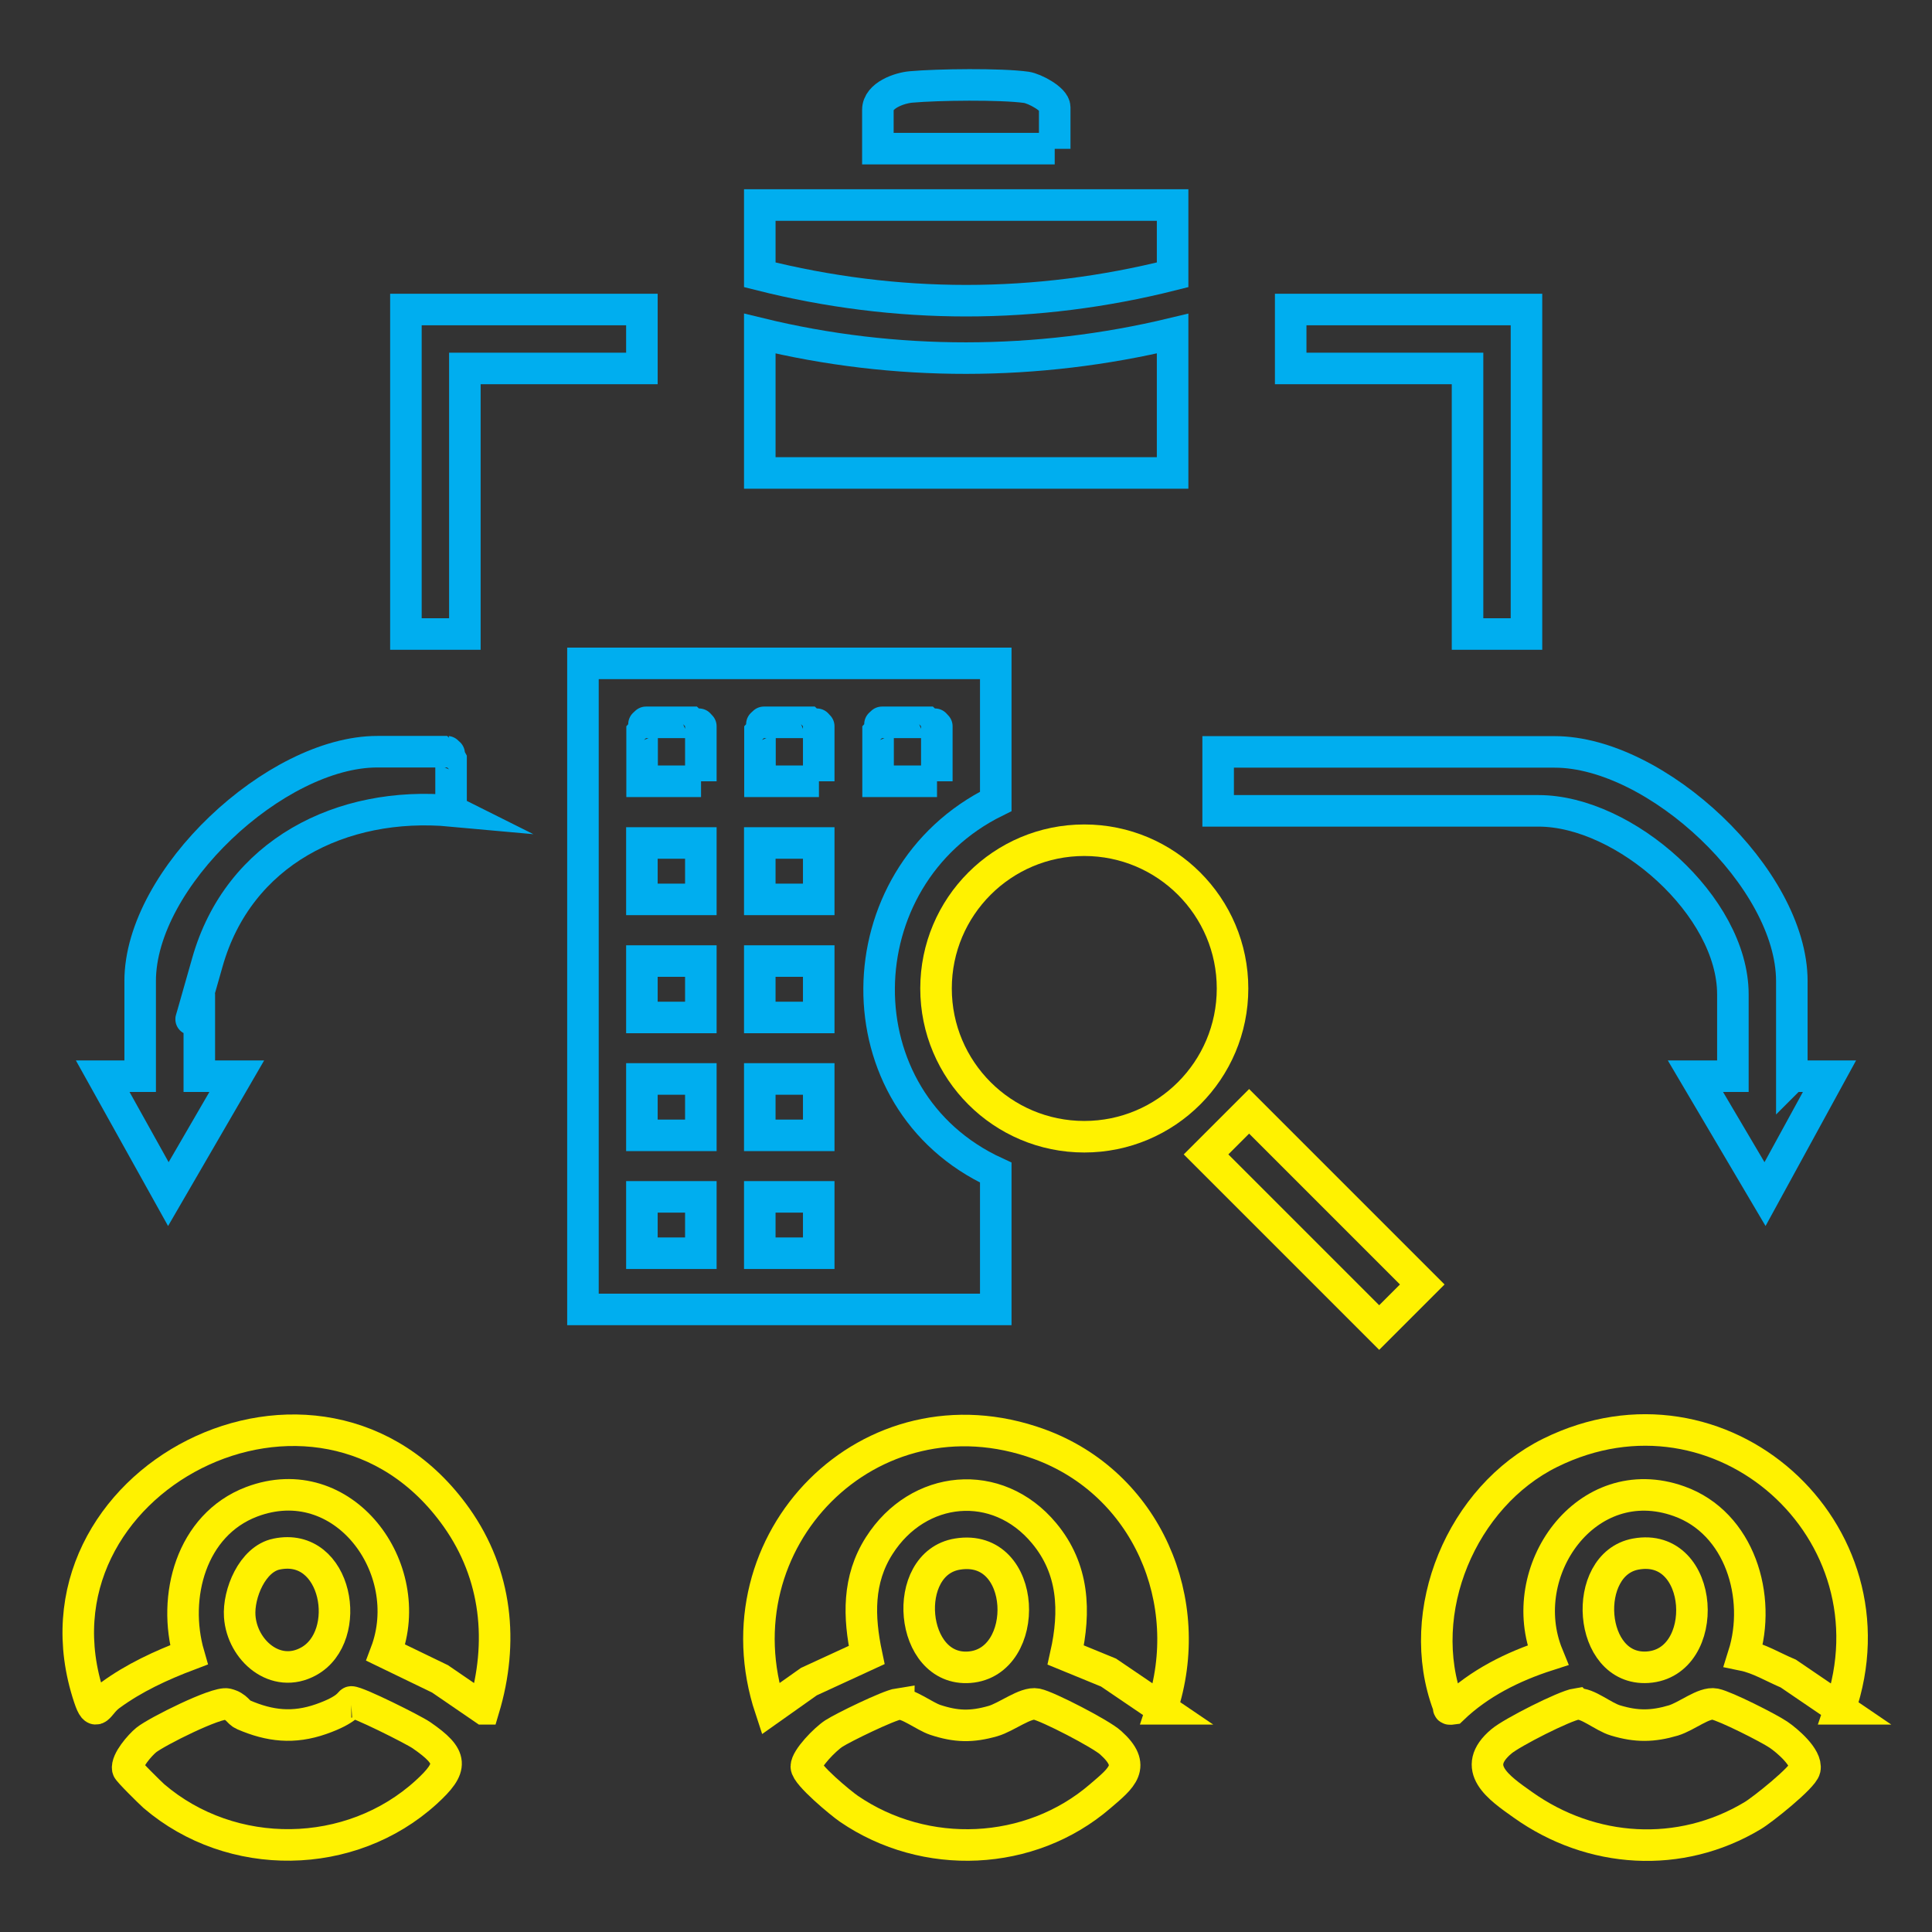
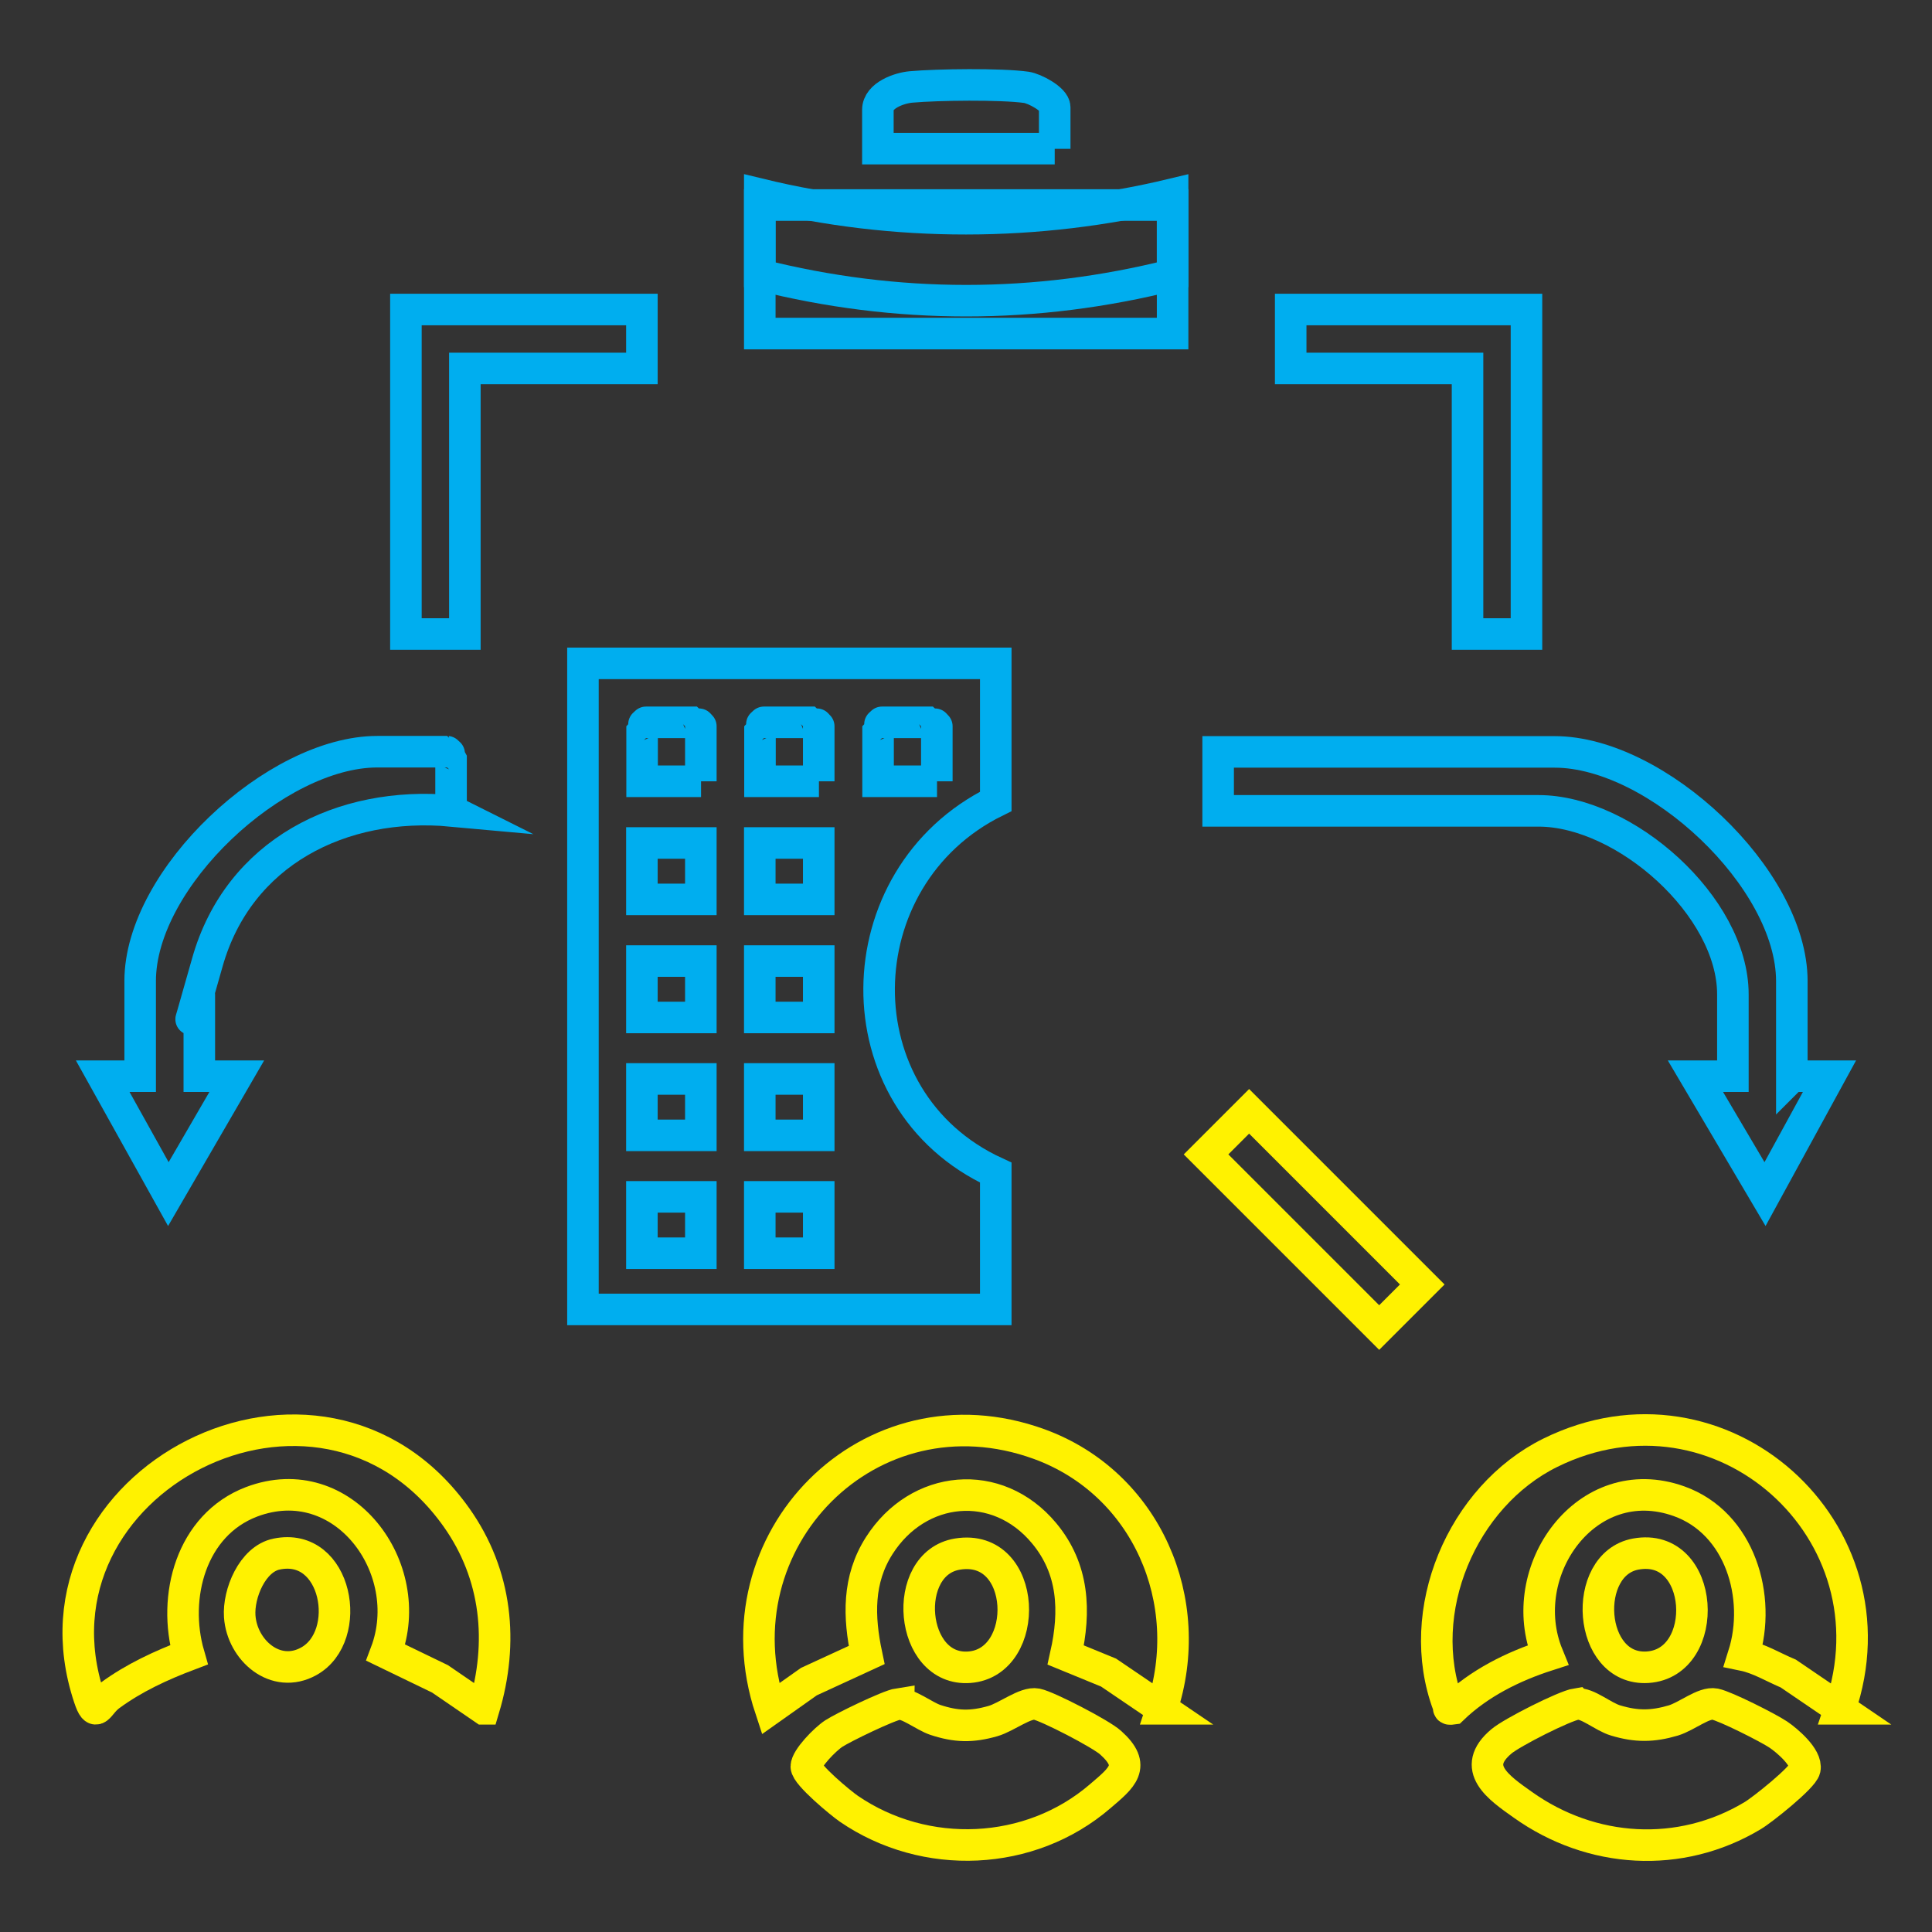
<svg xmlns="http://www.w3.org/2000/svg" id="Layer_1" version="1.1" viewBox="0 0 980 980">
  <rect x="0" y="0" width="980" height="980" fill="#333333" stroke="none" />
  <defs>
    <style>
      .st0 {
        stroke: #fff200;
      }

      .st0, .st1 {
        fill: none;
        stroke-miterlimit: 10;
        stroke-width: 16px;
      }

      .st1 {
        stroke: #00aeef;
      }
    </style>
  </defs>
  <g>
    <path class="st1" d="M505.1,336.5v70c-77.9,38.4-79.9,151.6,0,188.3v69.4h-209.4v-327.7h209.4ZM355.5,396.3v-27.9c0-.1-1.9-2-2-2h-25.8c-.1,0-2,1.9-2,2v27.9h29.9ZM415.3,396.3v-27.9c0-.1-1.9-2-2-2h-25.8c-.1,0-2,1.9-2,2v27.9h29.9ZM475.2,396.3v-27.9c0-.1-1.9-2-2-2h-25.8c-.1,0-2,1.9-2,2v27.9h29.9ZM355.5,427.6h-29.9v28.6h29.9v-28.6ZM415.3,427.6h-29.9v28.6h29.9v-28.6ZM355.5,487.5h-29.9v28.6h29.9v-28.6ZM415.3,487.5h-29.9v28.6h29.9v-28.6ZM355.5,547.3h-29.9v28.6h29.9v-28.6ZM415.3,547.3h-29.9v28.6h29.9v-28.6ZM355.5,607.1h-29.9v28.6h29.9v-28.6ZM415.3,607.1h-29.9v28.6h29.9v-28.6Z" />
    <path class="st1" d="M909,545.9h19l-32.7,59.8-35.3-59.8h19v-41.5c0-44.7-54.8-93.1-98.6-93.1h-162.5v-29.9h170.7c51.6,0,120.3,64.1,120.3,116.3v48.3Z" />
    <path class="st1" d="M229,411.3c-55.7-5.1-108,21-123.8,76.8s-4.1,13.4-4.1,16.3v41.5h19l-34.7,59.8-33.3-59.8h19v-48.3c0-52.1,68.8-116.3,120.3-116.3h35.4c.1,0,2,1.9,2,2v27.9Z" />
    <polygon class="st1" points="325.6 157 325.6 186.9 235.8 186.9 235.8 321.6 205.9 321.6 205.9 157 325.6 157" />
    <polygon class="st1" points="774.3 157 774.3 321.6 744.4 321.6 744.4 186.9 654.7 186.9 654.7 157 774.3 157" />
-     <path class="st1" d="M594.8,169.2v70.7h-209.4v-70.7c68.6,16.7,140.7,16.5,209.4,0Z" />
+     <path class="st1" d="M594.8,169.2h-209.4v-70.7c68.6,16.7,140.7,16.5,209.4,0Z" />
    <path class="st1" d="M594.8,104v35.4c-69.4,17.5-140,17.5-209.4,0v-35.4h209.4Z" />
    <path class="st1" d="M535,75.4h-89.7v-19.7c0-7.3,10.9-11.1,16.9-11.6,13.4-1.2,45.5-1.6,58.4.2,4.2.6,14.4,6,14.4,10.1v21.1Z" />
  </g>
  <g>
-     <circle class="st0" cx="550" cy="501.4" r="75.2" />
    <rect class="st0" x="651.1" y="556.3" width="30.9" height="124.2" transform="translate(-242 652.6) rotate(-45)" />
    <path class="st0" d="M589.4,866.8l-27.1-18.4-21.7-8.9c5-22.3,4.1-43.7-11-61.8-23.8-28.6-63.9-24.6-83.6,6.3-11,17.2-10.5,36.1-6.4,55.5l-29.3,13.5-19.5,13.8c-28.2-85.2,50.4-165.5,136.3-134.3,54.4,19.8,80.3,79.8,62.2,134.3Z" />
    <path class="st0" d="M455.8,864.4c4.4-.7,13.2,6.2,18.6,8,10.6,3.5,18.5,3.7,29.3.6,6.9-2,16.5-9.7,22.1-8.6s32.7,15.1,37.6,19.6c13.3,11.9,5.7,17.7-5.3,27.1-35.6,30.7-88.8,32.9-127.5,6.4-4.1-2.8-21.6-17.3-21.6-21.4s9.4-13.8,14-16.8,27.6-14.2,32.8-15Z" />
    <path class="st0" d="M485.7,788.3c35.7-5.8,37.5,55,6,57.4-30.4,2.3-35-52.7-6-57.4Z" />
    <path class="st0" d="M933.4,866.8l-26.3-17.9c-7.4-3.1-14.9-7.7-22.7-9.3,9.3-29.5-1.8-67.1-32.7-78.1-46.9-16.8-84,35.6-66.6,78.1-17.7,5.7-34.8,14.2-48.3,27.2-2.8.4-1.6-.4-2.2-1.9-17.8-47.5,7-105.9,51.8-128,86.4-42.6,177.9,39.8,146.9,129.9Z" />
    <path class="st0" d="M799.9,864.4c5.1-.8,13.4,6.5,19.6,8.3,10.6,3.2,18.8,3.1,29.3,0,6.9-2.1,15.5-9.4,21.1-8.3,5.4,1.1,27,12,32.2,15.5,4.3,2.9,14.6,11.6,13.4,17.4-.9,4.3-21.7,20.9-26.5,23.7-36.8,22.1-81.8,19.2-116.5-5.5-12.3-8.7-27-18.7-10.9-32.2,5.3-4.5,31.9-18,38.2-19Z" />
    <path class="st0" d="M829.7,788.3c35.3-6.5,38.5,55.3,6,57.4-30.4,1.9-33.7-52.3-6-57.4Z" />
    <path class="st0" d="M245.4,866.8l-22.2-15.2-27.5-13.3c16.2-42.8-21.6-94.1-68.1-76.5-30.7,11.7-40.3,48.2-31.8,77.6-14,5.3-27.9,11.7-40,20.6-6.3,4.6-6.9,12.1-10.6,1-36.4-109.4,117-189.2,186.4-91.2,20.5,29,23.9,63.3,13.8,97Z" />
-     <path class="st0" d="M178.1,863.3c3.1-.2,31.5,14,35.7,16.9,16.1,11.1,16.3,16.2,2.4,28.9-38.3,34.9-98.7,35.7-138.1,2-1.9-1.7-13.1-12.7-13.3-13.8-.8-4.1,6.2-12.1,9.4-14.7,5.2-4.2,35.8-19.5,41-18.2s5.5,4.2,8.3,5.4c13.4,5.8,25.4,7.1,39.4,2.2s14.4-8.7,15.3-8.7Z" />
    <path class="st0" d="M140.3,788.3c30.8-6.4,39.3,41.7,16.3,54.4-16.8,9.3-33.8-5.6-35-22.8-.8-11.5,6.4-29.1,18.7-31.6Z" />
  </g>
</svg>